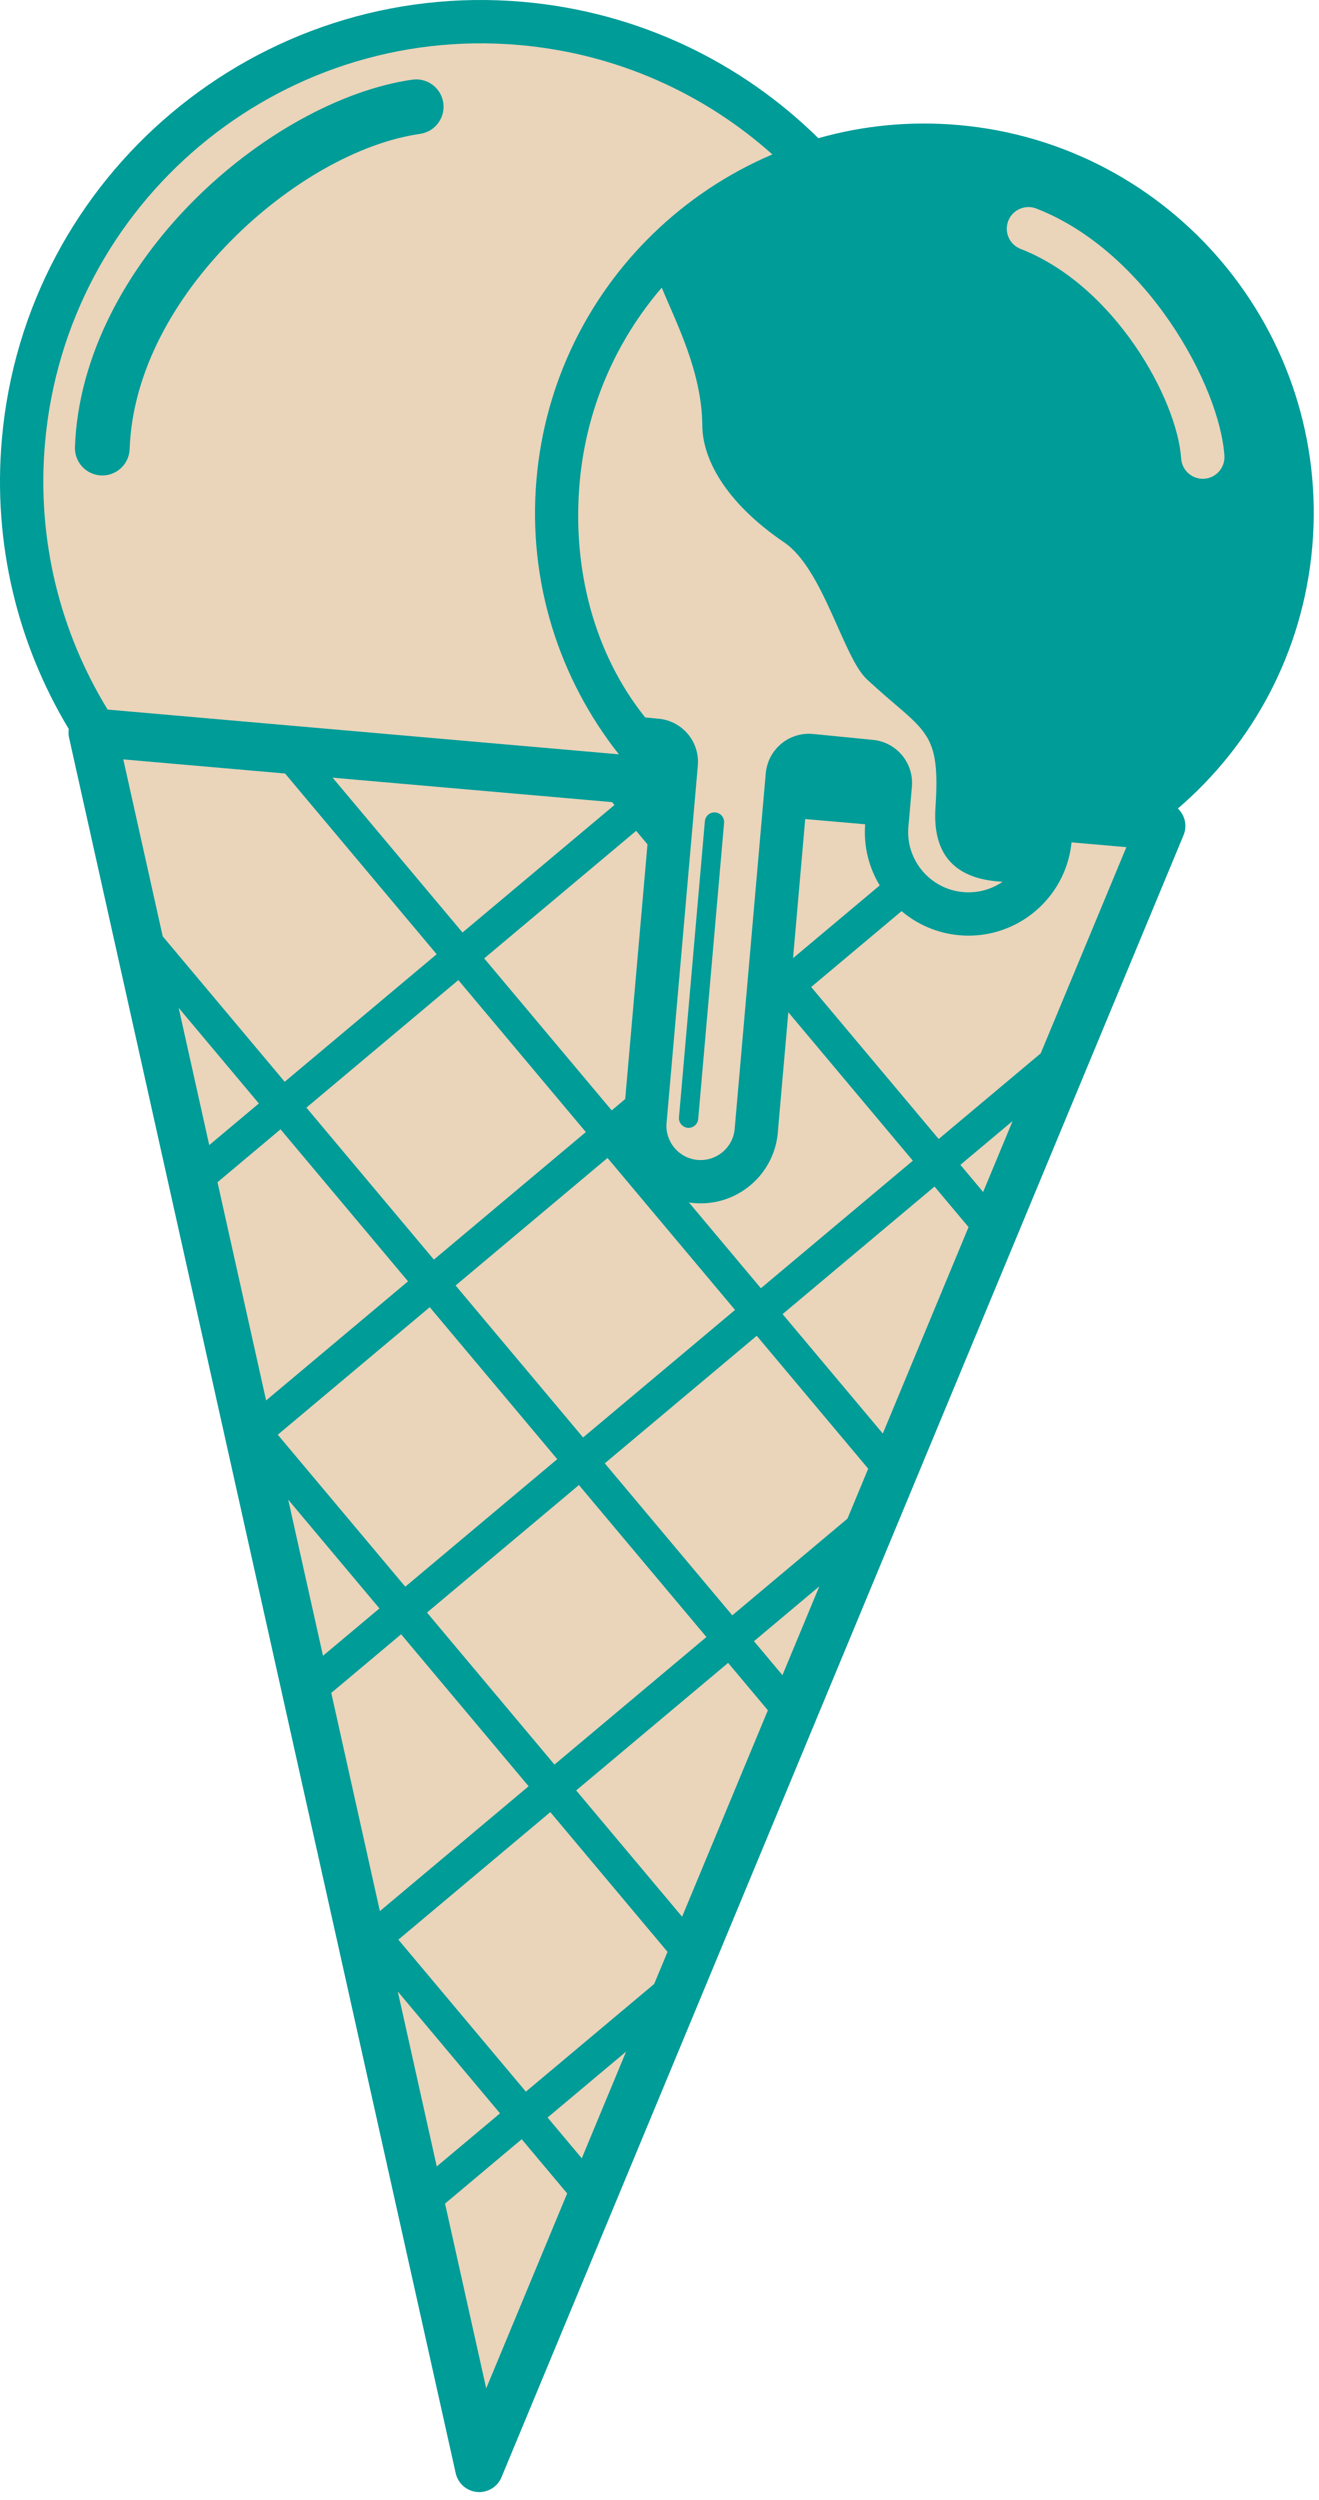
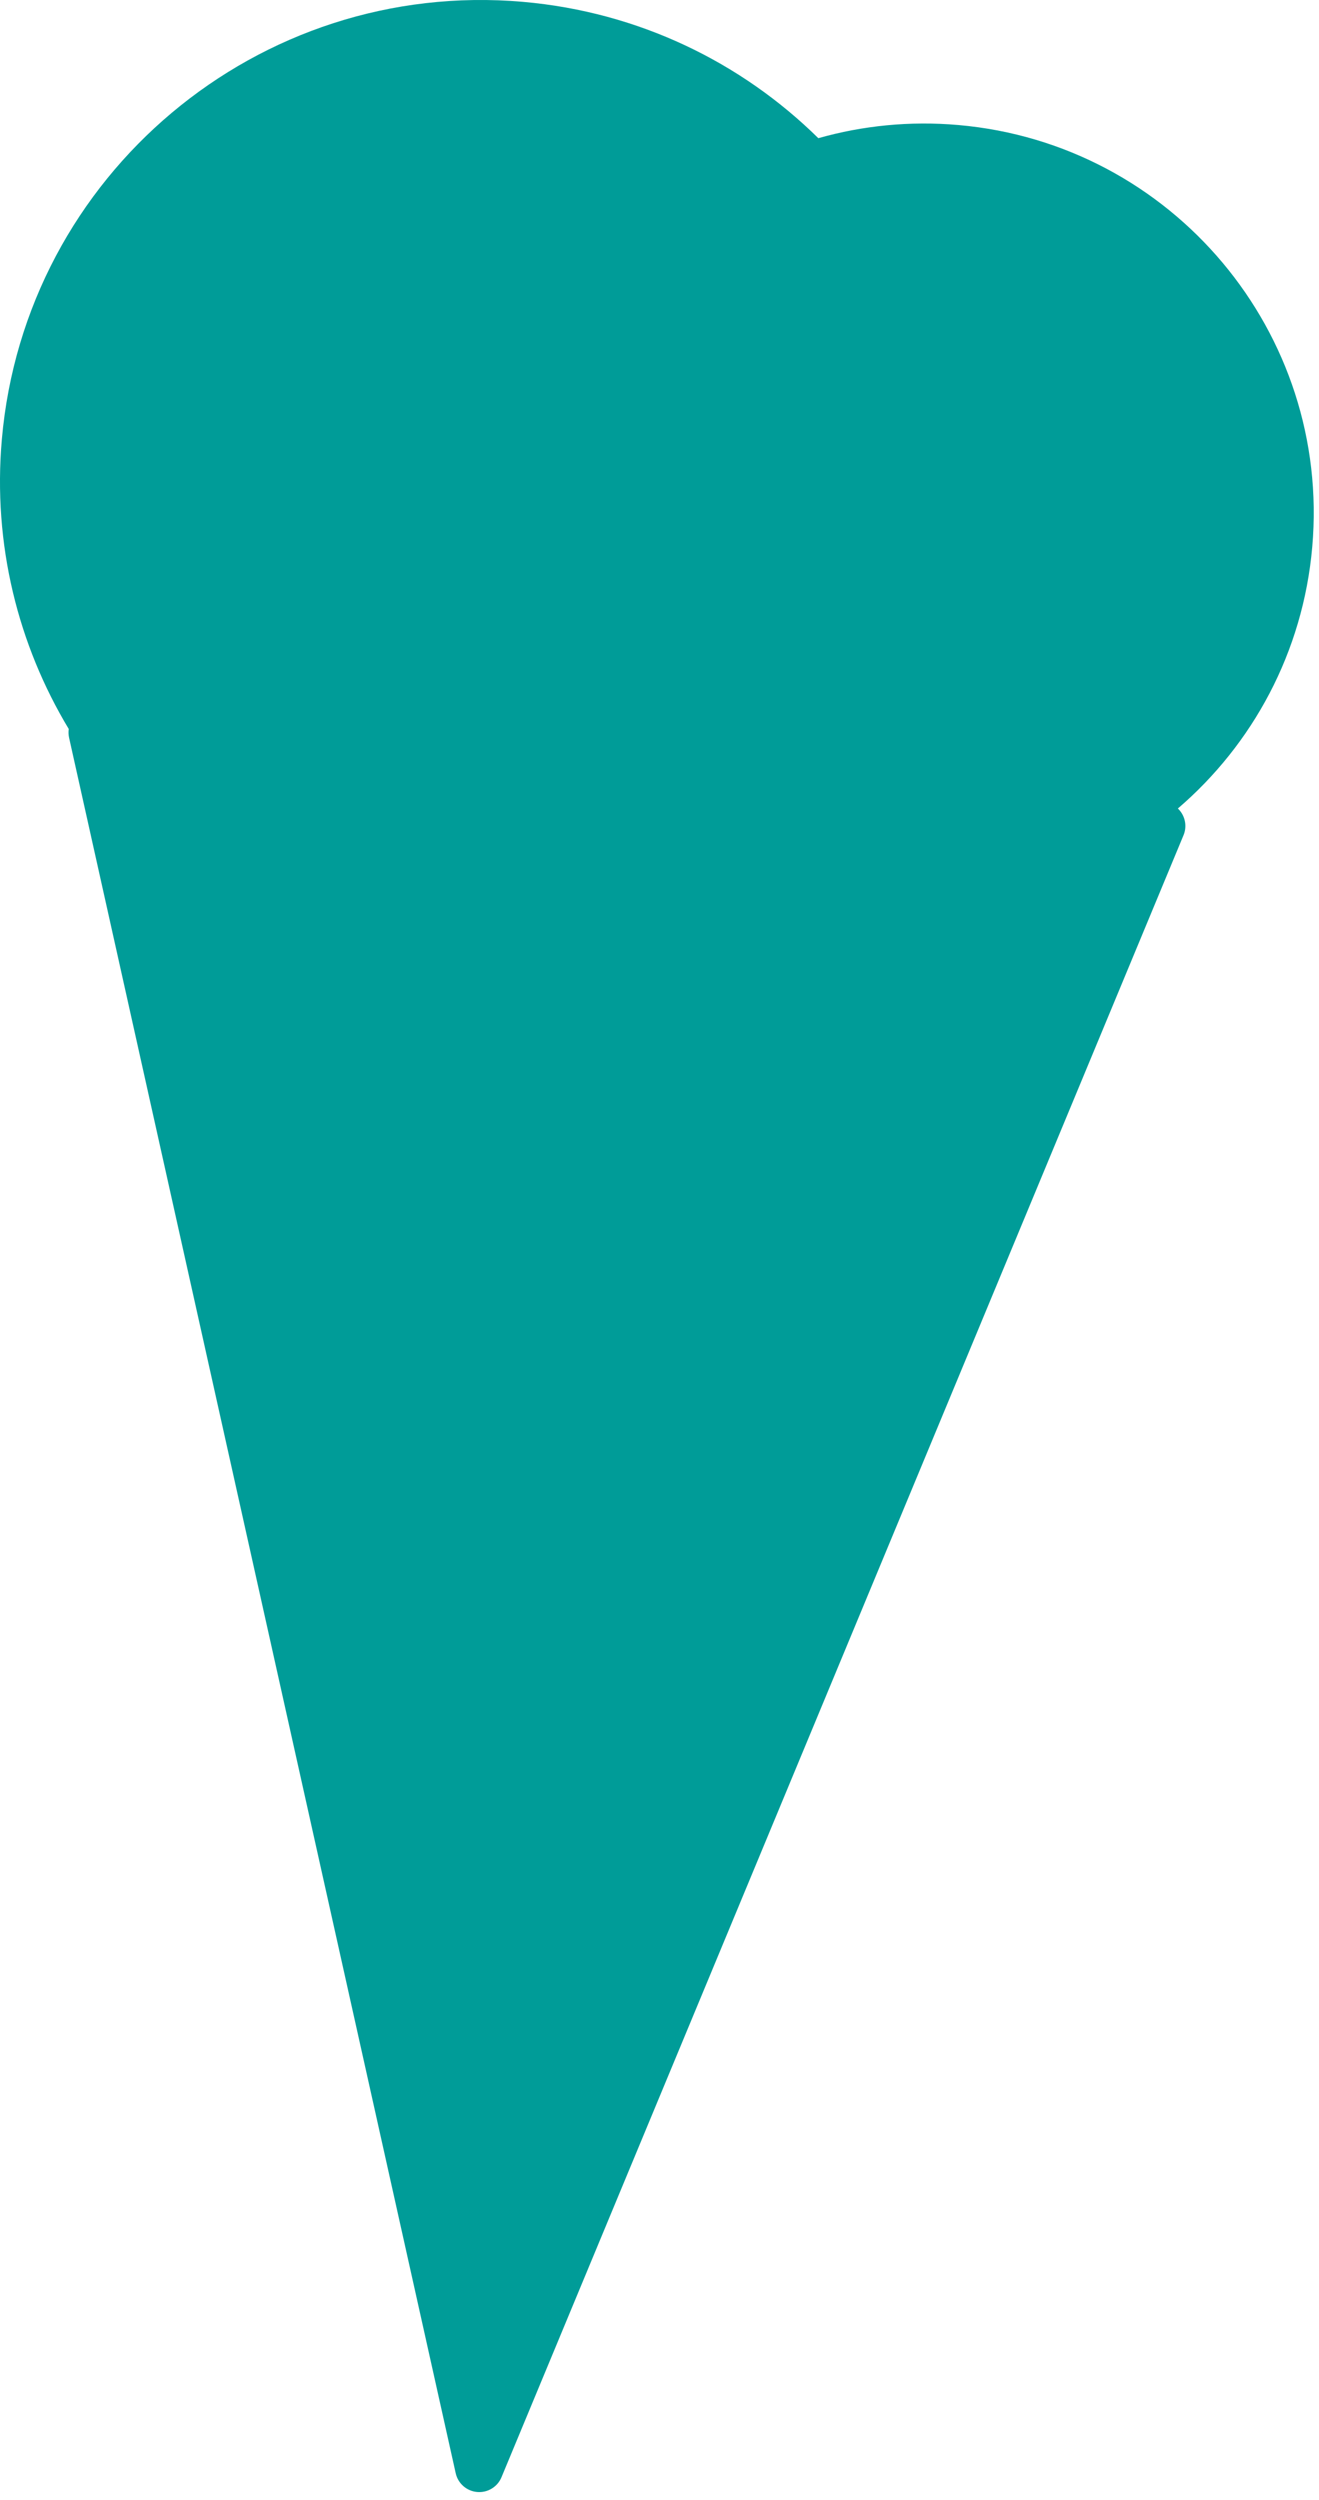
<svg xmlns="http://www.w3.org/2000/svg" width="100%" height="100%" viewBox="0 0 57 108" version="1.1" xml:space="preserve" style="fill-rule:evenodd;clip-rule:evenodd;stroke-linejoin:round;stroke-miterlimit:2;">
  <g>
    <path d="M2.971,31.494c-2.188,-3.635 -3.289,-7.969 -2.891,-12.516c1,-11.43 11.092,-19.898 22.522,-18.898c5.004,0.438 9.44,2.618 12.762,5.89c1.912,-0.542 3.953,-0.752 6.049,-0.569c9.251,0.81 16.104,8.977 15.295,18.228c-0.399,4.559 -2.585,8.536 -5.807,11.3c0.066,0.063 0.125,0.135 0.173,0.215c0.172,0.284 0.199,0.633 0.071,0.94l-29.473,70.936c-0.174,0.42 -0.6,0.678 -1.053,0.638c-0.452,-0.039 -0.827,-0.368 -0.926,-0.811l-16.708,-74.977c-0.027,-0.125 -0.032,-0.252 -0.014,-0.376Z" style="fill:#009c98;" />
-     <path d="M34.271,41.394l0.526,-6.01l2.59,0.226c-0.002,0.019 -0.003,0.038 -0.004,0.056c-0.059,0.939 0.178,1.833 0.633,2.586l-3.745,3.142Zm-7.837,6.576l-5.51,-6.566l6.567,-5.51l0.49,0.584l-0.963,11.002l-0.584,0.49Zm-14.115,-14.553l6.551,7.807l-6.567,5.51l-5.271,-6.282l-1.704,-7.646l6.991,0.611Zm7.668,6.869l-5.613,-6.689l12.076,1.056l0.103,0.124l-6.566,5.509Zm10.176,-7.399c-0.012,-0.941 -0.731,-1.741 -1.687,-1.835c-0,0 -0.595,-0.058 -0.595,-0.058c-2.188,-2.731 -3.161,-6.378 -2.833,-10.135c0.284,-3.236 1.58,-6.142 3.549,-8.432l0.001,0.002c0.658,1.586 1.734,3.657 1.752,5.96c0.01,1.377 0.926,3.266 3.544,5.048c1.686,1.149 2.545,4.957 3.563,5.905c0.048,0.045 0.096,0.089 0.143,0.132c0.26,0.239 0.5,0.45 0.721,0.641c0.27,0.234 0.511,0.437 0.726,0.625c1.005,0.879 1.415,1.407 1.42,3.048c0.001,0.306 -0.012,0.65 -0.038,1.043c-0.001,0.013 -0.002,0.026 -0.003,0.04c-0.025,0.377 -0.012,0.712 0.033,1.008c0.015,0.096 0.033,0.189 0.054,0.277c0.138,0.568 0.409,0.977 0.758,1.268c0.557,0.465 1.314,0.631 2.05,0.669l0.004,0.001c-0.481,0.33 -1.075,0.501 -1.701,0.446c-0.441,-0.038 -0.847,-0.185 -1.193,-0.411c-0.416,-0.27 -0.746,-0.655 -0.952,-1.105c-0.172,-0.377 -0.257,-0.8 -0.229,-1.241l0,-0.01c0.002,-0.019 0.003,-0.037 0.005,-0.056c0.002,-0.023 0.004,-0.045 0.006,-0.067c0.002,-0.015 0.004,-0.03 0.005,-0.046l0.141,-1.616c0.009,-0.099 0.01,-0.196 0.003,-0.292c-0.049,-0.72 -0.51,-1.343 -1.168,-1.607c-0.161,-0.064 -0.334,-0.108 -0.515,-0.125l-2.588,-0.255c-0.497,-0.049 -0.993,0.103 -1.378,0.422c-0.316,0.262 -0.535,0.62 -0.627,1.016c-0.02,0.085 -0.034,0.172 -0.042,0.26l-1.336,15.276c-0.002,0.016 -0.003,0.031 -0.004,0.046c-0.001,0.013 -0.001,0.026 -0.003,0.038c-0.001,0.013 -0.002,0.026 -0.003,0.038c-0.09,0.794 -0.798,1.376 -1.598,1.306c-0.8,-0.07 -1.396,-0.766 -1.346,-1.563c0.001,-0.013 0.002,-0.026 0.003,-0.038c0.001,-0.013 0.002,-0.026 0.003,-0.038c0.002,-0.015 0.004,-0.031 0.005,-0.046l1.343,-15.349c0.006,-0.064 0.008,-0.127 0.007,-0.19Zm-0.822,15.384c-0.02,0.229 0.15,0.431 0.379,0.452c0.229,0.02 0.432,-0.15 0.452,-0.379l1.119,-12.795c0.02,-0.229 -0.15,-0.431 -0.379,-0.451c-0.229,-0.02 -0.431,0.149 -0.451,0.379l-1.12,12.794Zm4.037,-41.6c-1.932,0.822 -3.688,1.997 -5.18,3.451c-2.785,2.714 -4.648,6.4 -5.013,10.574c-0.389,4.447 0.992,8.643 3.559,11.892l-22.093,-1.933c-2.042,-3.333 -3.073,-7.325 -2.706,-11.514c0.91,-10.401 10.093,-18.106 20.494,-17.196c4.222,0.369 8.001,2.102 10.939,4.726Zm-15.561,-3.23c-3.075,0.443 -6.665,2.414 -9.505,5.284c-2.853,2.882 -4.935,6.654 -5.073,10.592c-0.023,0.652 0.488,1.2 1.14,1.223c0.653,0.023 1.201,-0.488 1.224,-1.141c0.118,-3.36 1.956,-6.55 4.39,-9.01c2.448,-2.473 5.512,-4.225 8.161,-4.606c0.646,-0.093 1.095,-0.693 1.002,-1.339c-0.093,-0.647 -0.693,-1.096 -1.339,-1.003Zm24.669,48.055l-0.984,-1.173l2.258,-1.894l-1.274,3.067Zm-4.336,10.436l-4.331,-5.161l6.566,-5.51l1.47,1.752l-3.705,8.919Zm-0.631,1.518l-0.897,2.158l-4.977,4.177l-5.51,-6.567l6.567,-5.51l4.817,5.742Zm-7.746,-11.501c0.07,0.011 0.141,0.019 0.212,0.025c1.813,0.159 3.417,-1.161 3.62,-2.96c0.003,-0.027 0.005,-0.055 0.008,-0.084c0.002,-0.028 0.004,-0.056 0.006,-0.084l0.448,-5.115l5.381,6.413l-6.567,5.51l-3.108,-3.705Zm-0.926,32.374l-0.577,1.387l-5.545,4.653l-5.51,-6.567l6.567,-5.51l5.065,6.037Zm-3.706,8.919l-1.478,-1.762l3.393,-2.847l-1.915,4.609Zm4.336,-10.437l-4.578,-5.456l6.566,-5.51l1.718,2.047l-3.706,8.919Zm4.336,-10.436l-1.231,-1.467l2.826,-2.371l-1.595,3.838Zm11.161,-26.863l-4.409,3.7l-5.51,-6.566l3.906,-3.278c0.682,0.578 1.543,0.958 2.5,1.042c0.99,0.086 1.933,-0.157 2.721,-0.638c1.142,-0.698 1.958,-1.897 2.118,-3.32c0.002,-0.018 0.004,-0.037 0.006,-0.055l2.37,0.207l-3.702,8.908Zm-37.253,-1.965l3.465,4.13l-2.144,1.799l-1.321,-5.929Zm11.511,51.657l3.313,-2.781l1.965,2.342l-3.499,8.422l-1.779,-7.983Zm-6.777,-30.41l3.942,4.698l-2.439,2.046l-1.503,-6.744Zm1.861,8.348l3.018,-2.533l5.51,6.566l-6.428,5.394l-2.1,-9.427Zm4.255,-16.664l5.51,6.566l-6.567,5.51l-5.51,-6.566l6.567,-5.51Zm7.683,-6.447l5.51,6.566l-6.566,5.51l-5.51,-6.566l6.566,-5.51Zm-6.447,-7.684l5.51,6.566l-6.567,5.51l-5.509,-6.566l6.566,-5.51Zm5.211,21.815l5.51,6.566l-6.567,5.51l-5.509,-6.567l6.566,-5.509Zm-7.828,21.879l4.418,5.265l-2.734,2.294l-1.684,-7.559Zm-7.791,-34.961l2.724,-2.286l5.51,6.567l-6.133,5.146l-2.101,-9.427Zm43.513,-31.388c0.034,0.516 -0.356,0.962 -0.872,0.997c-0.516,0.034 -0.962,-0.356 -0.997,-0.872c-0.17,-2.558 -2.868,-7.473 -6.938,-9.057c-0.482,-0.187 -0.721,-0.73 -0.534,-1.212c0.188,-0.482 0.731,-0.72 1.213,-0.533c4.787,1.863 7.927,7.668 8.128,10.677Z" style="fill:#ead4ba;" />
  </g>
</svg>